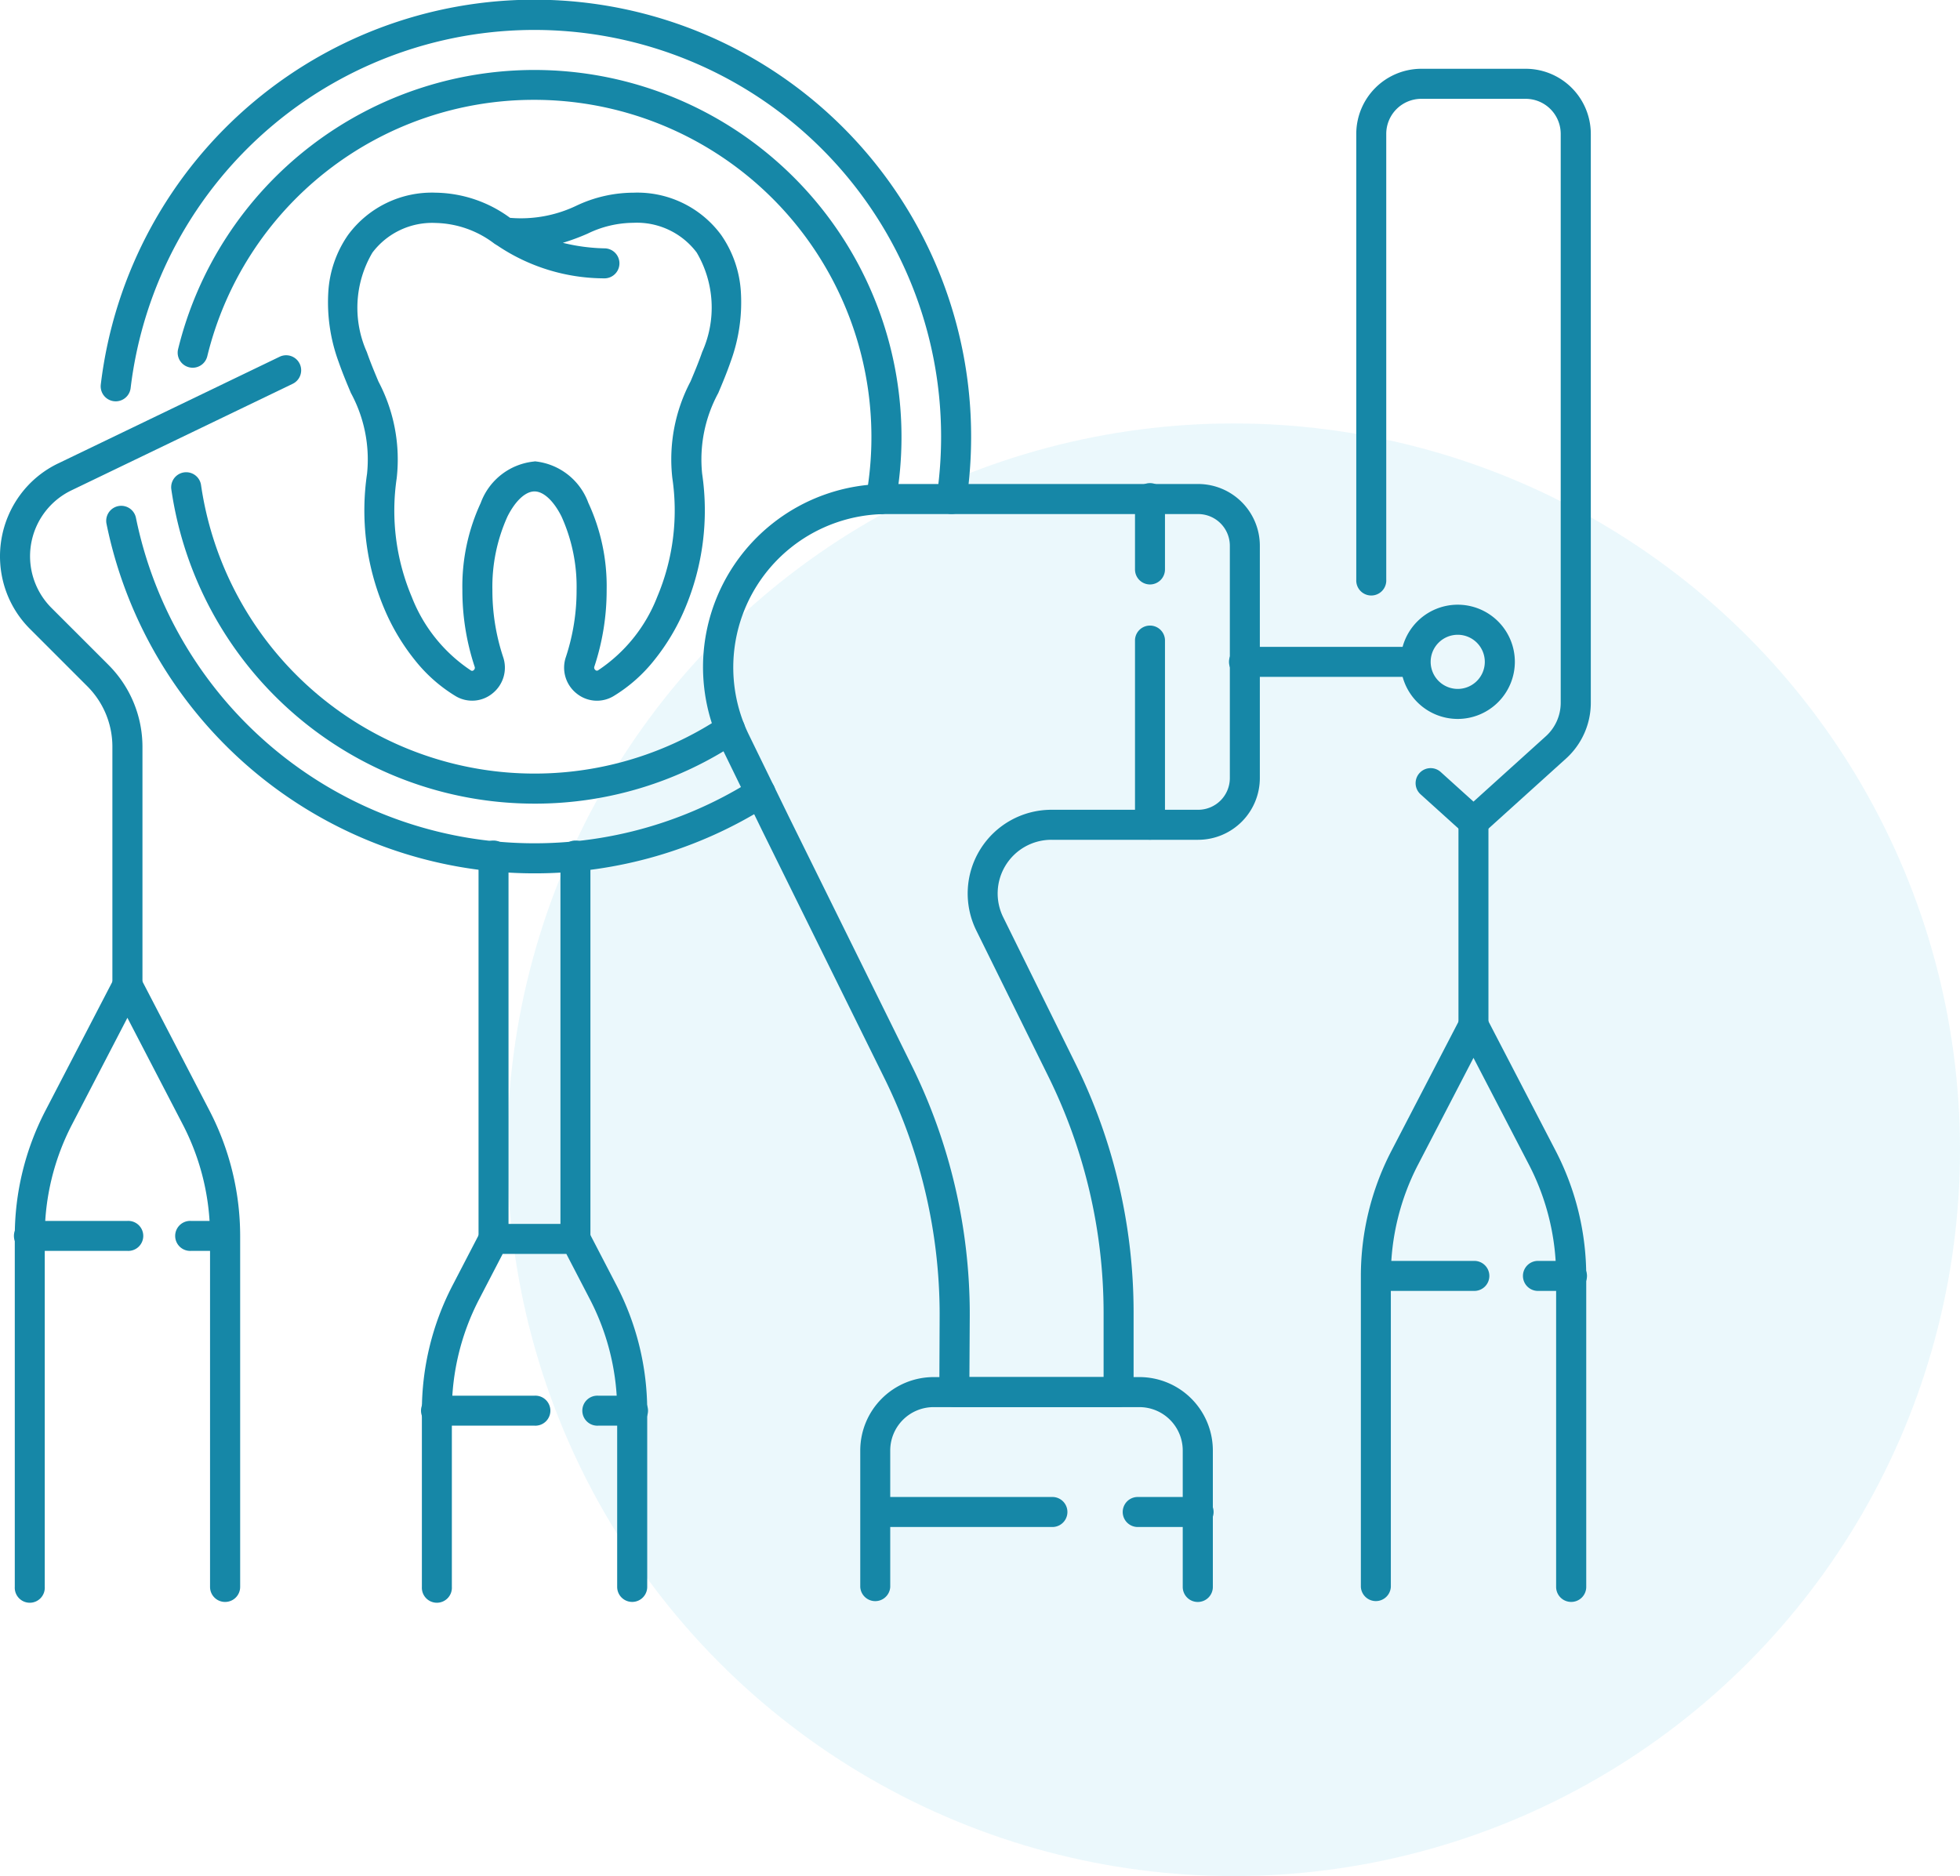
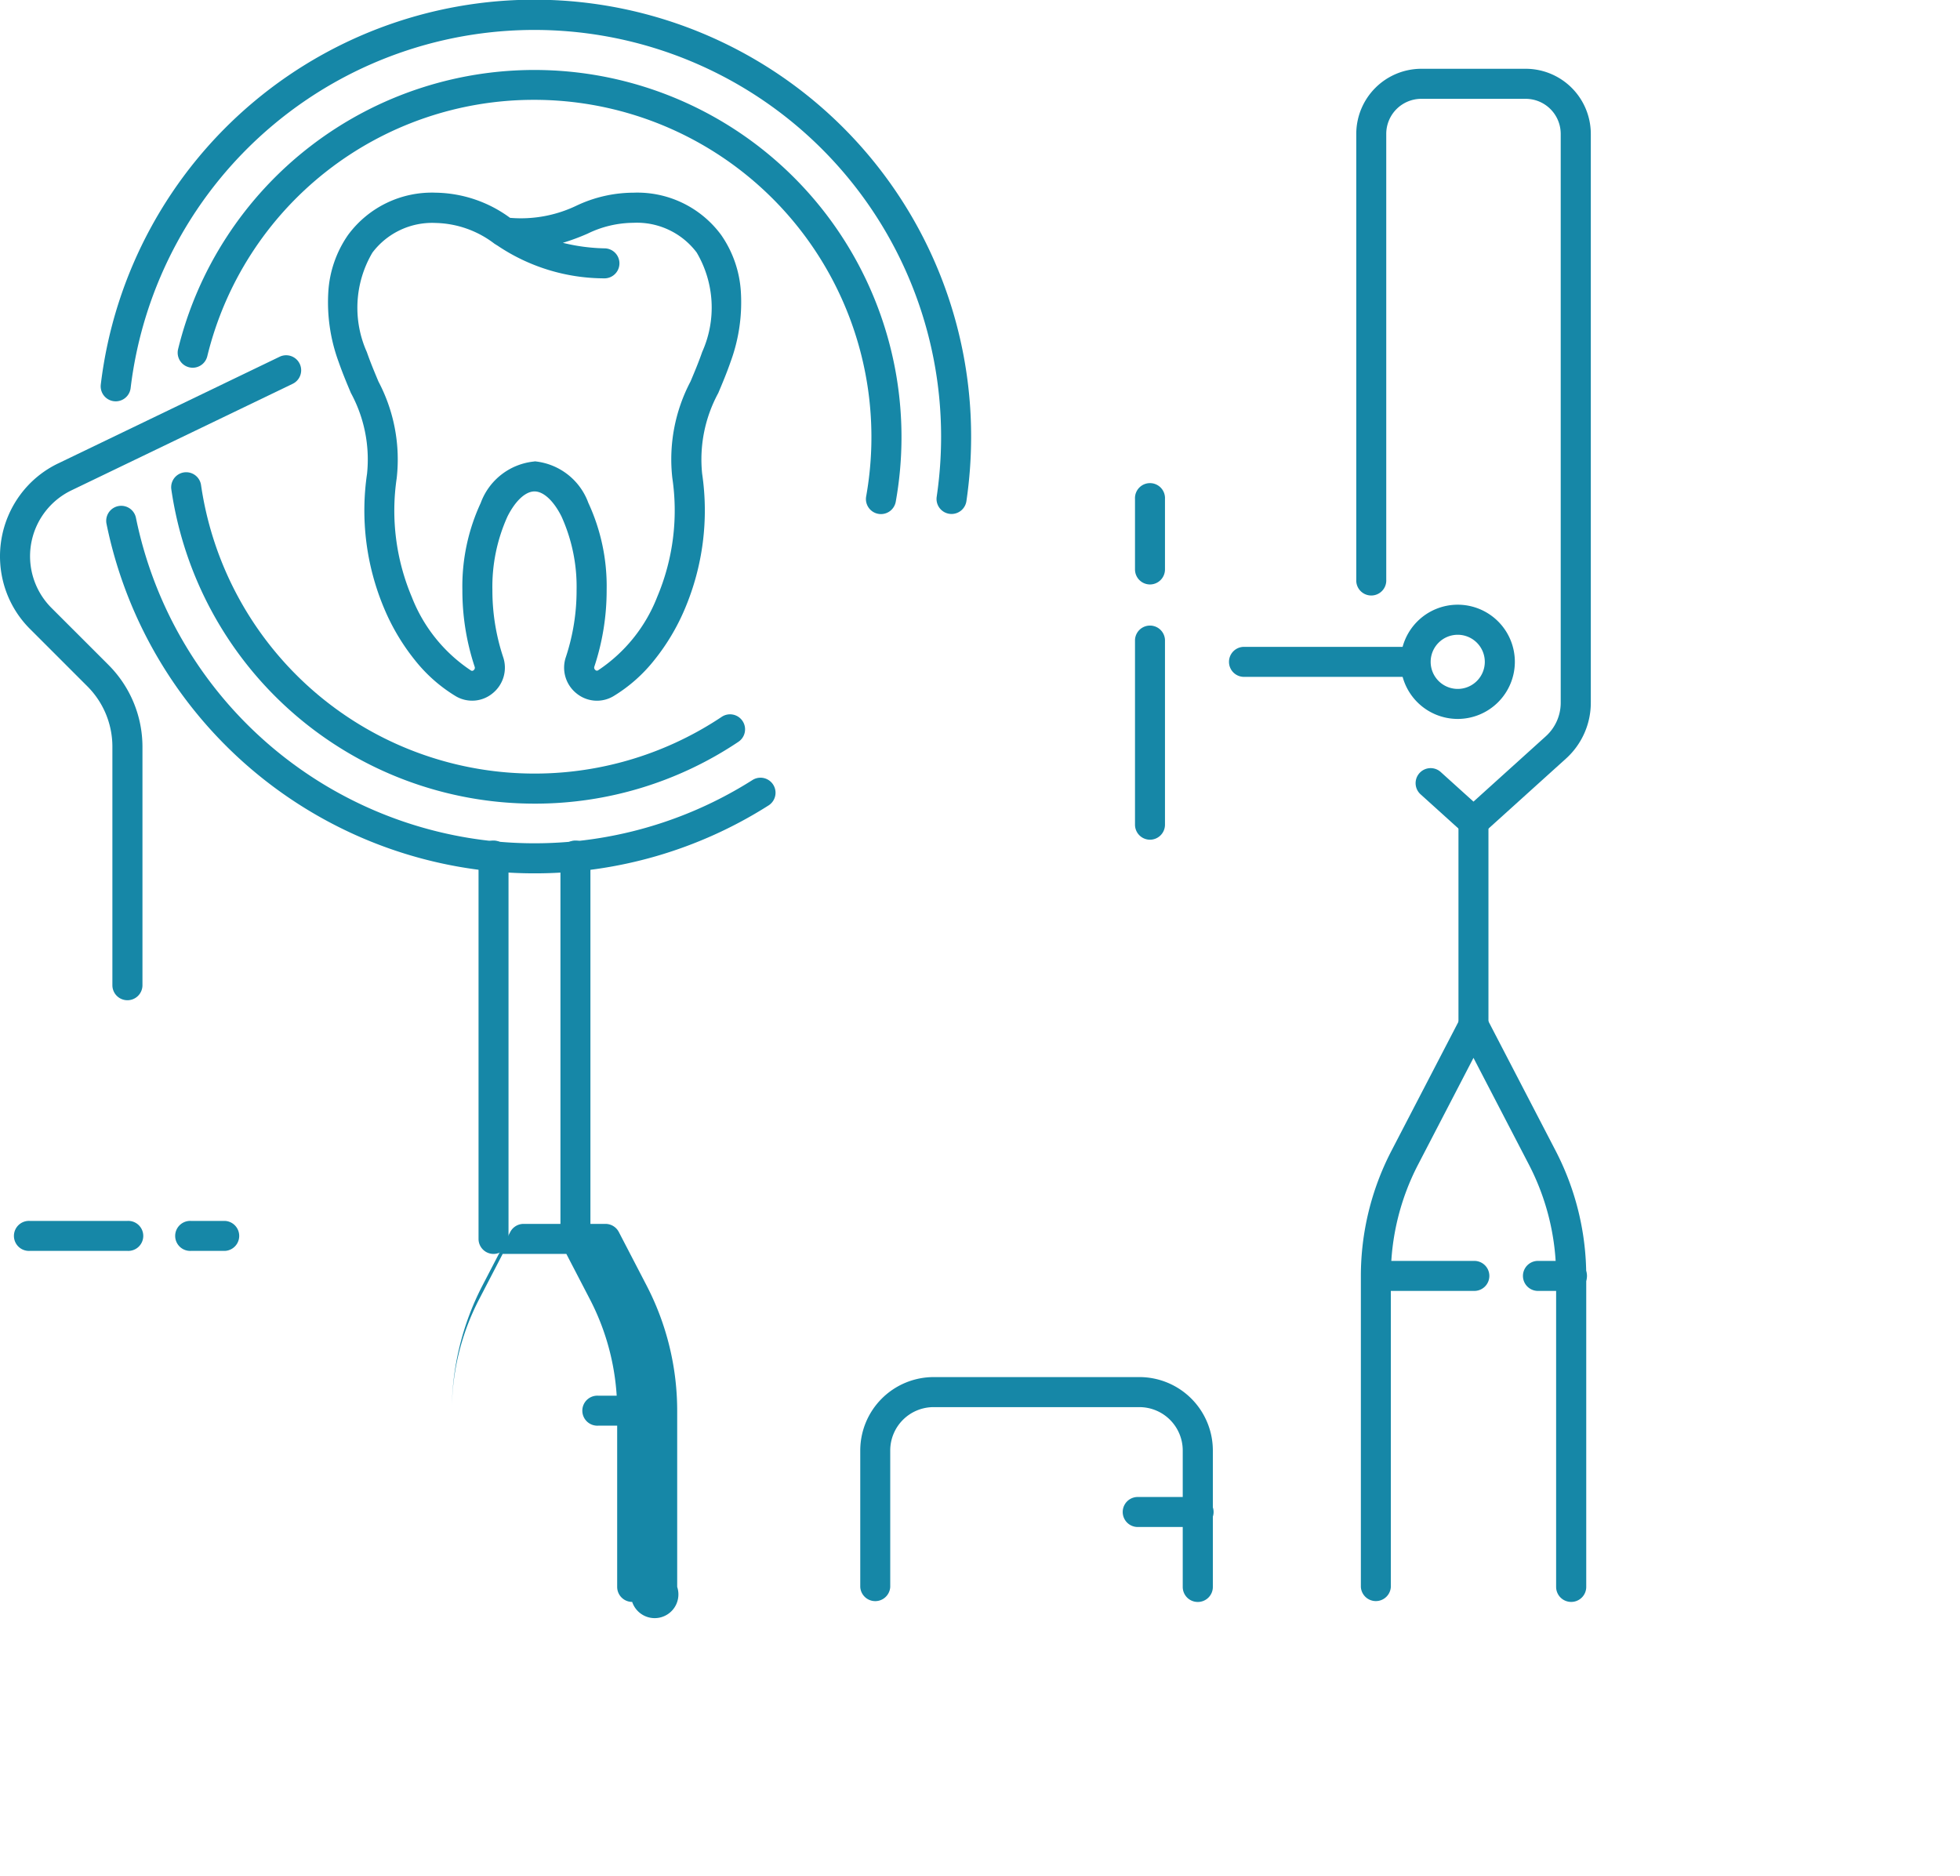
<svg xmlns="http://www.w3.org/2000/svg" width="85" height="81.365" viewBox="0 0 85 81.365">
  <g id="Group_365" data-name="Group 365" transform="translate(-911 -2387.635)">
-     <circle id="Ellipse_60" data-name="Ellipse 60" cx="31.5" cy="31.5" r="31.5" transform="translate(933 2406)" fill="#c5ecf7" opacity="0.35" />
    <g id="tool" transform="translate(911 2387.635)">
      <g id="Group_313" data-name="Group 313" transform="translate(0 15.407)">
        <g id="Group_309" data-name="Group 309" transform="translate(0.638 26.67)">
-           <path id="Path_241" data-name="Path 241" d="M961.353,2862.943a.651.651,0,0,1-.651-.652v-15.225a10.5,10.5,0,0,0-1.176-4.818l-2.408-4.639-2.408,4.639a10.5,10.5,0,0,0-1.176,4.818v15.225a.651.651,0,1,1-1.3,0v-15.225a11.808,11.808,0,0,1,1.323-5.418l2.986-5.752a.651.651,0,0,1,1.156,0l2.986,5.752a11.81,11.81,0,0,1,1.323,5.418v15.225A.651.651,0,0,1,961.353,2862.943Z" transform="translate(-952.231 -2835.544)" fill="#1687a7" />
-         </g>
+           </g>
        <g id="Group_310" data-name="Group 310" transform="translate(0)">
          <path id="Path_242" data-name="Path 242" d="M928.57,1644.214a.651.651,0,0,1-.651-.651v-10.337a3.7,3.7,0,0,0-1.09-2.631l-2.473-2.473a4.42,4.42,0,0,1-1.118-1.856,4.5,4.5,0,0,1,.672-3.956,4.42,4.42,0,0,1,1.669-1.383l9.593-4.621a.651.651,0,0,1,.565,1.174l-9.593,4.62a3.171,3.171,0,0,0-.866,5.1l2.473,2.473a5.025,5.025,0,0,1,1.472,3.553v10.337A.651.651,0,0,1,928.57,1644.214Z" transform="translate(-923.045 -1616.241)" fill="#1687a7" />
        </g>
        <g id="Group_311" data-name="Group 311" transform="translate(7.634 37.541)">
          <path id="Path_243" data-name="Path 243" d="M1274.2,3333.818h-1.475a.651.651,0,1,1,0-1.3h1.475a.651.651,0,0,1,0,1.3Z" transform="translate(-1272.075 -3332.515)" fill="#1687a7" />
        </g>
        <g id="Group_312" data-name="Group 312" transform="translate(0.639 37.541)">
          <path id="Path_244" data-name="Path 244" d="M957.124,3333.818h-4.235a.651.651,0,1,1,0-1.3h4.235a.651.651,0,1,1,0,1.3Z" transform="translate(-952.237 -3332.515)" fill="#1687a7" />
        </g>
      </g>
      <g id="Group_324" data-name="Group 324" transform="translate(4.371 0)">
        <g id="Group_314" data-name="Group 314" transform="translate(9.845 8.358)">
          <path id="Path_245" data-name="Path 245" d="M1584.635,1316a1.4,1.4,0,0,1-.89-.321,1.428,1.428,0,0,1-.453-1.584,9.182,9.182,0,0,0,.461-2.9,7.379,7.379,0,0,0-.656-3.189c-.341-.678-.778-1.083-1.169-1.083s-.828.405-1.17,1.083a7.383,7.383,0,0,0-.656,3.189,9.179,9.179,0,0,0,.462,2.9,1.429,1.429,0,0,1-.453,1.584,1.394,1.394,0,0,1-1.6.124,6.654,6.654,0,0,1-1.76-1.551,9.332,9.332,0,0,1-1.338-2.243,10.937,10.937,0,0,1-.747-5.854,6.037,6.037,0,0,0-.7-3.5c-.18-.427-.365-.868-.536-1.359a7.478,7.478,0,0,1-.443-3.039,4.827,4.827,0,0,1,.854-2.455,4.513,4.513,0,0,1,3.811-1.835,5.564,5.564,0,0,1,3.216,1.091,5.572,5.572,0,0,0,2.869-.523,5.8,5.8,0,0,1,2.476-.568,4.513,4.513,0,0,1,3.811,1.835,4.826,4.826,0,0,1,.853,2.455,7.477,7.477,0,0,1-.443,3.039c-.17.491-.356.932-.536,1.359a6.038,6.038,0,0,0-.7,3.5,10.934,10.934,0,0,1-.747,5.854,9.328,9.328,0,0,1-1.339,2.243,6.658,6.658,0,0,1-1.76,1.551A1.4,1.4,0,0,1,1584.635,1316Zm-2.706-10.383a2.758,2.758,0,0,1,2.333,1.8,8.589,8.589,0,0,1,.795,3.774,10.516,10.516,0,0,1-.532,3.326.13.13,0,0,0,.044.152.091.091,0,0,0,.119.011,6.77,6.77,0,0,0,2.561-3.182,9.627,9.627,0,0,0,.656-5.157,7.245,7.245,0,0,1,.79-4.188c.172-.408.349-.829.506-1.281a4.7,4.7,0,0,0-.241-4.312,3.247,3.247,0,0,0-2.75-1.287,4.583,4.583,0,0,0-1.975.468,9.384,9.384,0,0,1-1.078.4,8.235,8.235,0,0,0,1.847.241.651.651,0,0,1-.017,1.3h-.018a8.316,8.316,0,0,1-4.643-1.418l-.023-.014-.112-.07a4.343,4.343,0,0,0-2.543-.9,3.247,3.247,0,0,0-2.75,1.287,4.706,4.706,0,0,0-.241,4.312c.157.452.334.873.505,1.281a7.244,7.244,0,0,1,.79,4.188,9.625,9.625,0,0,0,.656,5.157,6.767,6.767,0,0,0,2.561,3.182.091.091,0,0,0,.119-.011.13.13,0,0,0,.044-.152,10.509,10.509,0,0,1-.532-3.326,8.586,8.586,0,0,1,.795-3.774,2.757,2.757,0,0,1,2.333-1.8Z" transform="translate(-1572.964 -1293.968)" fill="#1687a7" />
        </g>
        <g id="Group_315" data-name="Group 315" transform="translate(0)">
          <path id="Path_246" data-name="Path 246" d="M1159.756,934.147a.671.671,0,0,1-.1-.007.651.651,0,0,1-.549-.74,17.858,17.858,0,0,0,.191-2.605,17.637,17.637,0,0,0-35.148-2.108.651.651,0,0,1-1.294-.154,18.939,18.939,0,0,1,37.744,2.262,19.169,19.169,0,0,1-.205,2.8A.652.652,0,0,1,1159.756,934.147Z" transform="translate(-1122.856 -911.856)" fill="#1687a7" />
        </g>
        <g id="Group_316" data-name="Group 316" transform="translate(0.235 21.938)">
          <path id="Path_247" data-name="Path 247" d="M1152.184,1930.739a18.941,18.941,0,0,1-18.562-15.159.651.651,0,1,1,1.277-.259,17.644,17.644,0,0,0,26.735,11.372.651.651,0,1,1,.7,1.1A18.879,18.879,0,0,1,1152.184,1930.739Z" transform="translate(-1133.609 -1914.8)" fill="#1687a7" />
        </g>
        <g id="Group_317" data-name="Group 317" transform="translate(3.334 3.025)">
          <path id="Path_248" data-name="Path 248" d="M1305.759,1069.431a.652.652,0,0,1-.642-.766,14.625,14.625,0,0,0-14.382-17.2,14.572,14.572,0,0,0-14.192,11.122.651.651,0,1,1-1.265-.31,15.8,15.8,0,0,1,2.082-4.828,15.919,15.919,0,0,1,29.04,11.447A.652.652,0,0,1,1305.759,1069.431Z" transform="translate(-1275.259 -1050.16)" fill="#1687a7" />
        </g>
        <g id="Group_318" data-name="Group 318" transform="translate(3.052 20.48)">
          <path id="Path_249" data-name="Path 249" d="M1278.153,1862.513a15.917,15.917,0,0,1-15.751-13.629.651.651,0,1,1,1.289-.186,14.616,14.616,0,0,0,22.579,10.051.651.651,0,1,1,.725,1.082A15.838,15.838,0,0,1,1278.153,1862.513Z" transform="translate(-1262.395 -1848.139)" fill="#1687a7" />
        </g>
        <g id="Group_319" data-name="Group 319" transform="translate(16.382 36.49)">
          <path id="Path_250" data-name="Path 250" d="M1872.473,2597.99a.651.651,0,0,1-.651-.651v-16.591a.651.651,0,1,1,1.3,0v16.591A.651.651,0,0,1,1872.473,2597.99Z" transform="translate(-1871.822 -2580.097)" fill="#1687a7" />
        </g>
        <g id="Group_320" data-name="Group 320" transform="translate(19.934 36.49)">
          <path id="Path_251" data-name="Path 251" d="M2034.863,2597.99a.651.651,0,0,1-.651-.651v-16.591a.651.651,0,1,1,1.3,0v16.591A.651.651,0,0,1,2034.863,2597.99Z" transform="translate(-2034.212 -2580.097)" fill="#1687a7" />
        </g>
        <g id="Group_321" data-name="Group 321" transform="translate(13.923 53.08)">
-           <path id="Path_252" data-name="Path 252" d="M1768.506,3354.968a.651.651,0,0,1-.651-.651v-7.644a10.5,10.5,0,0,0-1.176-4.818l-1.028-1.98h-2.761l-1.028,1.98a10.5,10.5,0,0,0-1.176,4.818v7.644a.651.651,0,1,1-1.3,0v-7.644a11.812,11.812,0,0,1,1.322-5.418l1.21-2.331a.651.651,0,0,1,.578-.351h3.552a.651.651,0,0,1,.578.351l1.21,2.331a11.812,11.812,0,0,1,1.322,5.418v7.644A.651.651,0,0,1,1768.506,3354.968Z" transform="translate(-1759.384 -3338.573)" fill="#1687a7" />
+           <path id="Path_252" data-name="Path 252" d="M1768.506,3354.968a.651.651,0,0,1-.651-.651v-7.644a10.5,10.5,0,0,0-1.176-4.818l-1.028-1.98h-2.761l-1.028,1.98a10.5,10.5,0,0,0-1.176,4.818v7.644v-7.644a11.812,11.812,0,0,1,1.322-5.418l1.21-2.331a.651.651,0,0,1,.578-.351h3.552a.651.651,0,0,1,.578.351l1.21,2.331a11.812,11.812,0,0,1,1.322,5.418v7.644A.651.651,0,0,1,1768.506,3354.968Z" transform="translate(-1759.384 -3338.573)" fill="#1687a7" />
        </g>
        <g id="Group_322" data-name="Group 322" transform="translate(20.919 60.529)">
          <path id="Path_253" data-name="Path 253" d="M2081.351,3680.438h-1.475a.651.651,0,1,1,0-1.3h1.475a.651.651,0,1,1,0,1.3Z" transform="translate(-2079.225 -3679.136)" fill="#1687a7" />
        </g>
        <g id="Group_323" data-name="Group 323" transform="translate(13.923 60.529)">
-           <path id="Path_254" data-name="Path 254" d="M1764.274,3680.438h-4.236a.651.651,0,1,1,0-1.3h4.236a.651.651,0,1,1,0,1.3Z" transform="translate(-1759.387 -3679.136)" fill="#1687a7" />
-         </g>
+           </g>
      </g>
      <g id="Group_335" data-name="Group 335" transform="translate(30.487 20.988)">
        <g id="Group_332" data-name="Group 332" transform="translate(0 0)">
          <g id="Group_328" data-name="Group 328">
            <g id="Group_325" data-name="Group 325">
-               <path id="Path_255" data-name="Path 255" d="M2334.891,1911.429h-7.124a.652.652,0,0,1-.651-.654l.014-3.352a23.175,23.175,0,0,0-2.381-10.229l-5.3-10.735v0l-1.768-3.625a7.94,7.94,0,0,1,7.147-11.439h13.512a2.679,2.679,0,0,1,2.676,2.676v10.079a2.679,2.679,0,0,1-2.676,2.676h-6.365a2.328,2.328,0,0,0-2.088,3.359l3.139,6.36a24.354,24.354,0,0,1,2.515,10.778v3.458A.651.651,0,0,1,2334.891,1911.429Zm-6.47-1.3h5.819v-2.807a23.176,23.176,0,0,0-2.38-10.2l-3.139-6.36a3.631,3.631,0,0,1,3.256-5.238h6.365a1.375,1.375,0,0,0,1.373-1.373v-10.079a1.375,1.375,0,0,0-1.373-1.373h-13.512a6.65,6.65,0,0,0-5.977,9.565l1.768,3.625,5.3,10.733a24.363,24.363,0,0,1,2.515,10.809Z" transform="translate(-2316.867 -1871.392)" fill="#1687a7" />
-             </g>
+               </g>
            <g id="Group_326" data-name="Group 326" transform="translate(22.846 7.064)">
              <path id="Path_256" data-name="Path 256" d="M3369.419,2195.637h-7.408a.651.651,0,1,1,0-1.3h7.408a.651.651,0,0,1,0,1.3Z" transform="translate(-3361.359 -2194.334)" fill="#1687a7" />
            </g>
            <g id="Group_327" data-name="Group 327" transform="translate(30.255 5.239)">
              <path id="Path_257" data-name="Path 257" d="M3702.535,2115.841a2.477,2.477,0,1,1,2.477-2.476A2.479,2.479,0,0,1,3702.535,2115.841Zm0-3.65a1.174,1.174,0,1,0,1.174,1.174A1.175,1.175,0,0,0,3702.535,2112.191Z" transform="translate(-3700.059 -2110.888)" fill="#1687a7" />
            </g>
          </g>
          <g id="Group_329" data-name="Group 329" transform="translate(6.817 38.734)">
            <path id="Path_258" data-name="Path 258" d="M2643.143,3652a.651.651,0,0,1-.651-.651v-5.92a1.881,1.881,0,0,0-1.879-1.879h-8.927a1.881,1.881,0,0,0-1.879,1.879v5.92a.651.651,0,0,1-1.3,0v-5.92a3.186,3.186,0,0,1,3.182-3.182h8.927a3.186,3.186,0,0,1,3.182,3.182v5.92A.651.651,0,0,1,2643.143,3652Z" transform="translate(-2628.504 -3642.245)" fill="#1687a7" />
          </g>
          <g id="Group_330" data-name="Group 330" transform="translate(18.166 43.935)">
            <path id="Path_259" data-name="Path 259" d="M3150.662,3881.318h-2.639a.651.651,0,0,1,0-1.3h2.639a.651.651,0,1,1,0,1.3Z" transform="translate(-3147.372 -3880.016)" fill="#1687a7" />
          </g>
          <g id="Group_331" data-name="Group 331" transform="translate(6.817 43.935)">
-             <path id="Path_260" data-name="Path 260" d="M2636.878,3881.318h-7.721a.651.651,0,0,1,0-1.3h7.721a.651.651,0,0,1,0,1.3Z" transform="translate(-2628.506 -3880.016)" fill="#1687a7" />
-           </g>
+             </g>
        </g>
        <g id="Group_333" data-name="Group 333" transform="translate(18.735 6.107)">
          <path id="Path_261" data-name="Path 261" d="M3174.034,2159.919a.651.651,0,0,1-.651-.651v-8.021a.651.651,0,0,1,1.3,0v8.021A.651.651,0,0,1,3174.034,2159.919Z" transform="translate(-3173.383 -2150.596)" fill="#1687a7" />
        </g>
        <g id="Group_334" data-name="Group 334" transform="translate(18.735 0)">
          <path id="Path_262" data-name="Path 262" d="M3174.034,1875.749a.651.651,0,0,1-.651-.651v-3.057a.651.651,0,1,1,1.3,0v3.057A.652.652,0,0,1,3174.034,1875.749Z" transform="translate(-3173.383 -1871.389)" fill="#1687a7" />
        </g>
      </g>
      <g id="Group_341" data-name="Group 341" transform="translate(58.815 2.984)">
        <g id="Group_336" data-name="Group 336" transform="translate(0.199 40.83)">
          <path id="Path_263" data-name="Path 263" d="M3630.172,2940.612a.651.651,0,0,1-.651-.651v-13.489a10.5,10.5,0,0,0-1.176-4.818l-2.408-4.638-2.407,4.638a10.5,10.5,0,0,0-1.177,4.818v13.489a.651.651,0,0,1-1.3,0v-13.489a11.8,11.8,0,0,1,1.323-5.418l2.986-5.752a.651.651,0,0,1,1.156,0l2.986,5.752a11.807,11.807,0,0,1,1.323,5.418v13.489A.651.651,0,0,1,3630.172,2940.612Z" transform="translate(-3621.05 -2914.951)" fill="#1687a7" />
        </g>
        <g id="Group_337" data-name="Group 337" transform="translate(7.195 51.7)">
          <path id="Path_264" data-name="Path 264" d="M3943.022,3413.228h-1.475a.651.651,0,0,1,0-1.3h1.475a.651.651,0,1,1,0,1.3Z" transform="translate(-3940.896 -3411.926)" fill="#1687a7" />
        </g>
        <g id="Group_338" data-name="Group 338" transform="translate(0.199 51.7)">
          <path id="Path_265" data-name="Path 265" d="M3625.933,3413.228H3621.7a.651.651,0,0,1,0-1.3h4.235a.651.651,0,1,1,0,1.3Z" transform="translate(-3621.047 -3411.926)" fill="#1687a7" />
        </g>
        <g id="Group_339" data-name="Group 339" transform="translate(0 0)">
          <path id="Path_266" data-name="Path 266" d="M3617.028,1081.6a.651.651,0,0,1-.437-.168l-1.858-1.679a.651.651,0,0,1,.874-.967l1.421,1.284,3.139-2.836a1.957,1.957,0,0,0,.644-1.45V1051.11a1.521,1.521,0,0,0-1.519-1.52h-4.527a1.521,1.521,0,0,0-1.52,1.52v19.334a.651.651,0,1,1-1.3,0V1051.11a2.826,2.826,0,0,1,2.822-2.823h4.527a2.826,2.826,0,0,1,2.822,2.823v24.674a3.263,3.263,0,0,1-1.073,2.417l-3.576,3.23A.651.651,0,0,1,3617.028,1081.6Z" transform="translate(-3611.942 -1048.288)" fill="#1687a7" />
        </g>
        <g id="Group_340" data-name="Group 340" transform="translate(4.435 32.009)">
          <path id="Path_267" data-name="Path 267" d="M3815.334,2521.8a.651.651,0,0,1-.651-.651v-8.82a.651.651,0,1,1,1.3,0v8.82A.652.652,0,0,1,3815.334,2521.8Z" transform="translate(-3814.683 -2511.681)" fill="#1687a7" />
        </g>
      </g>
    </g>
  </g>
</svg>